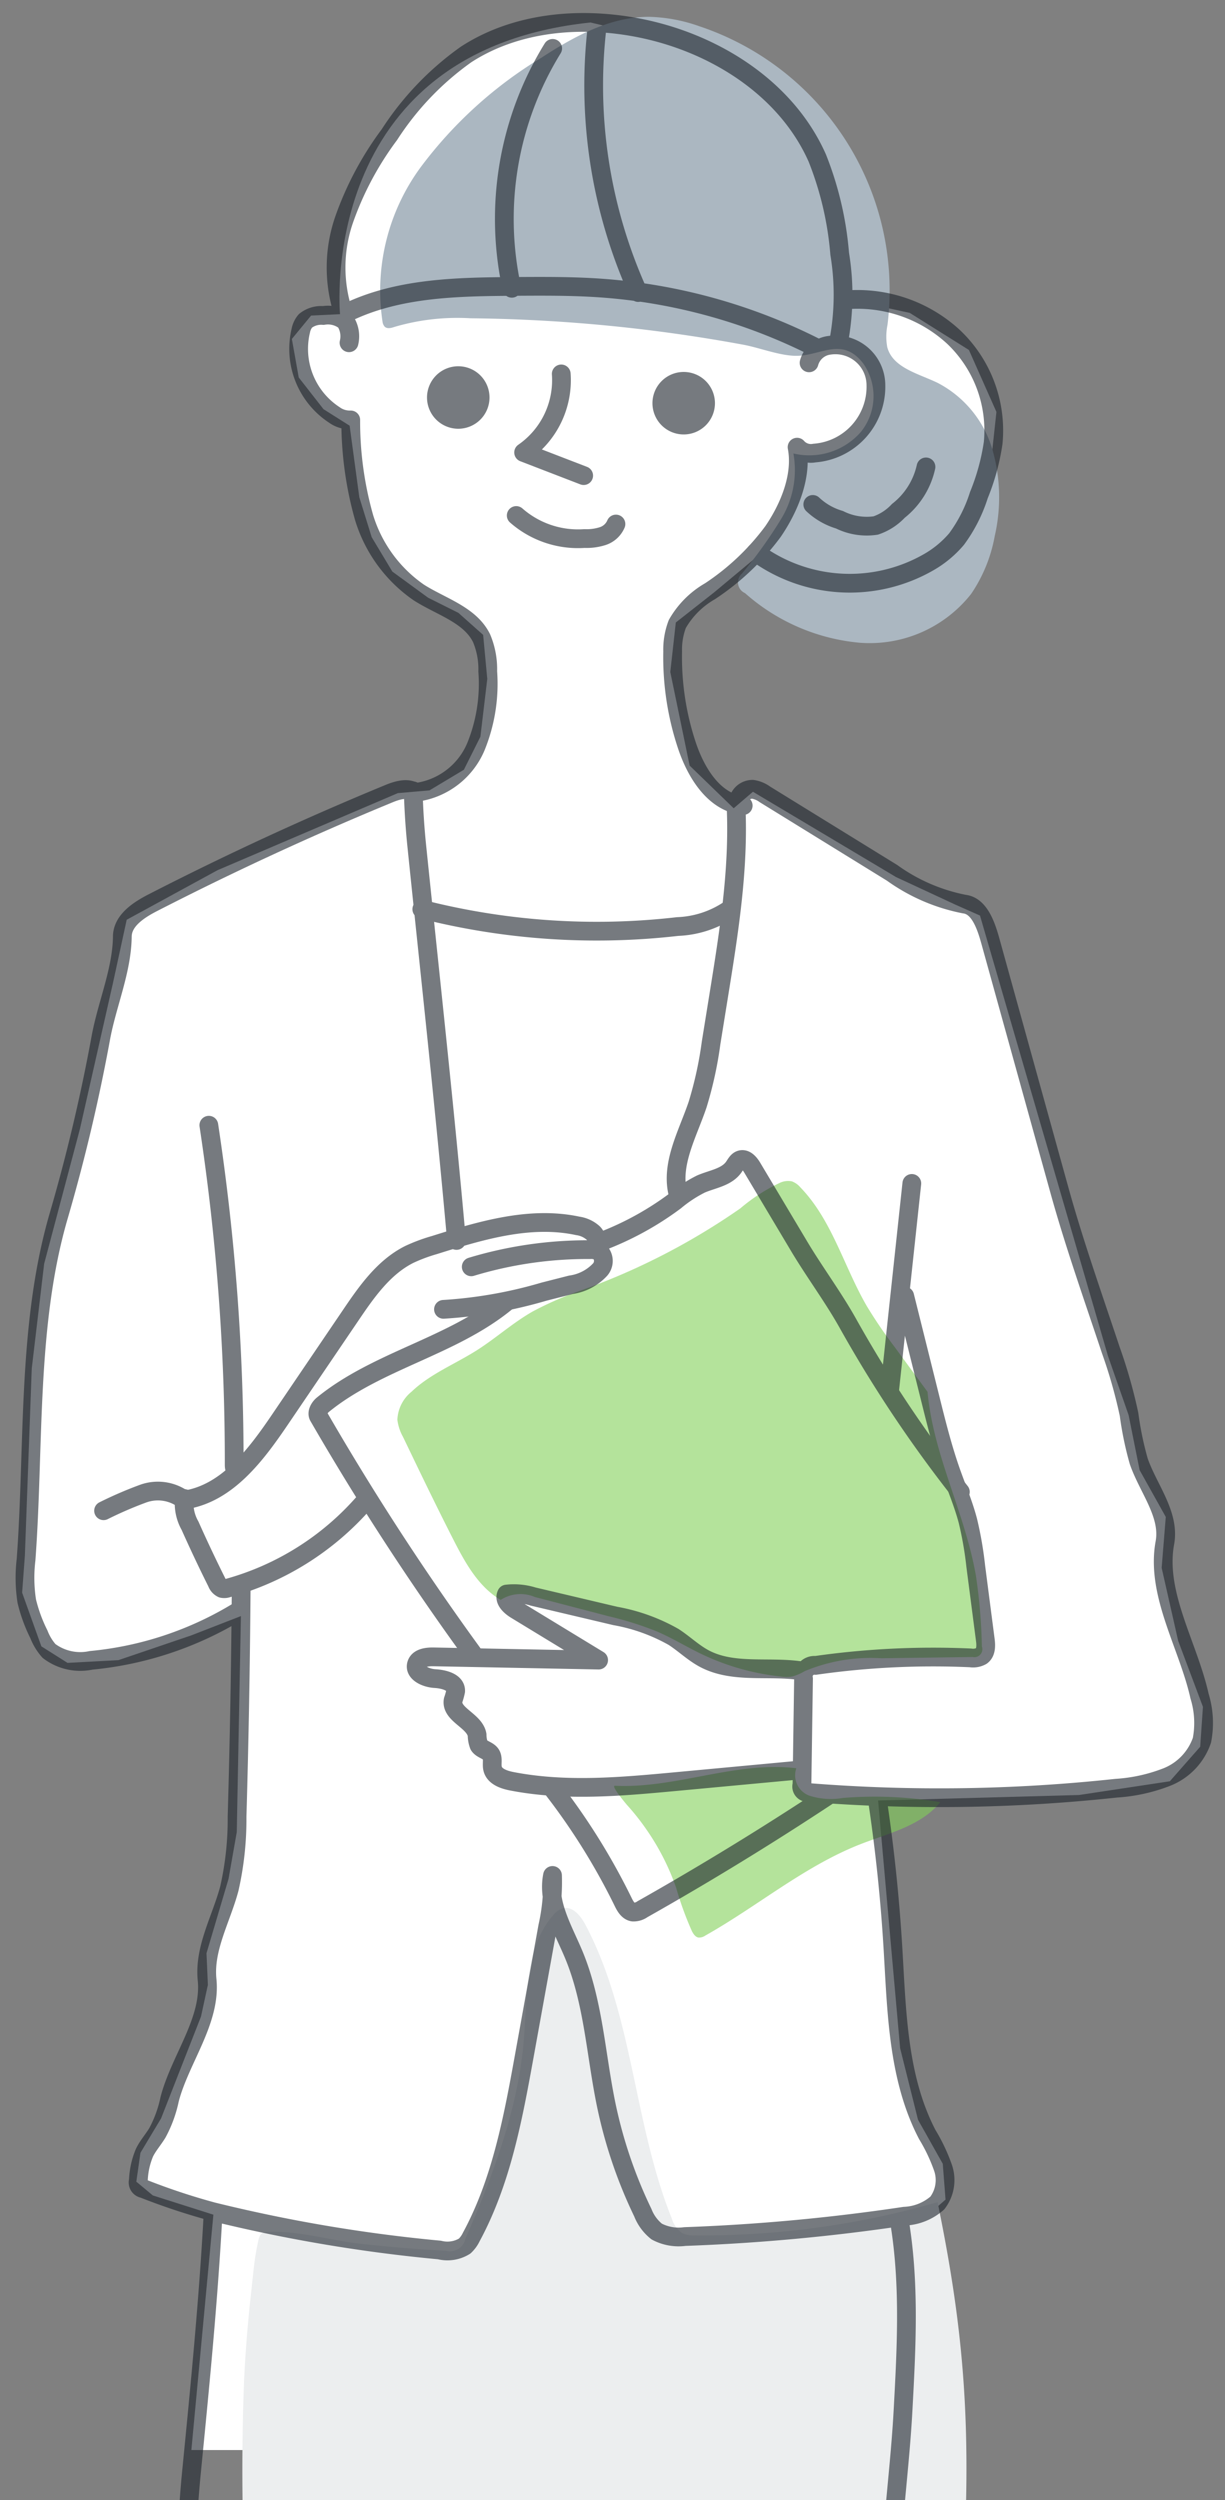
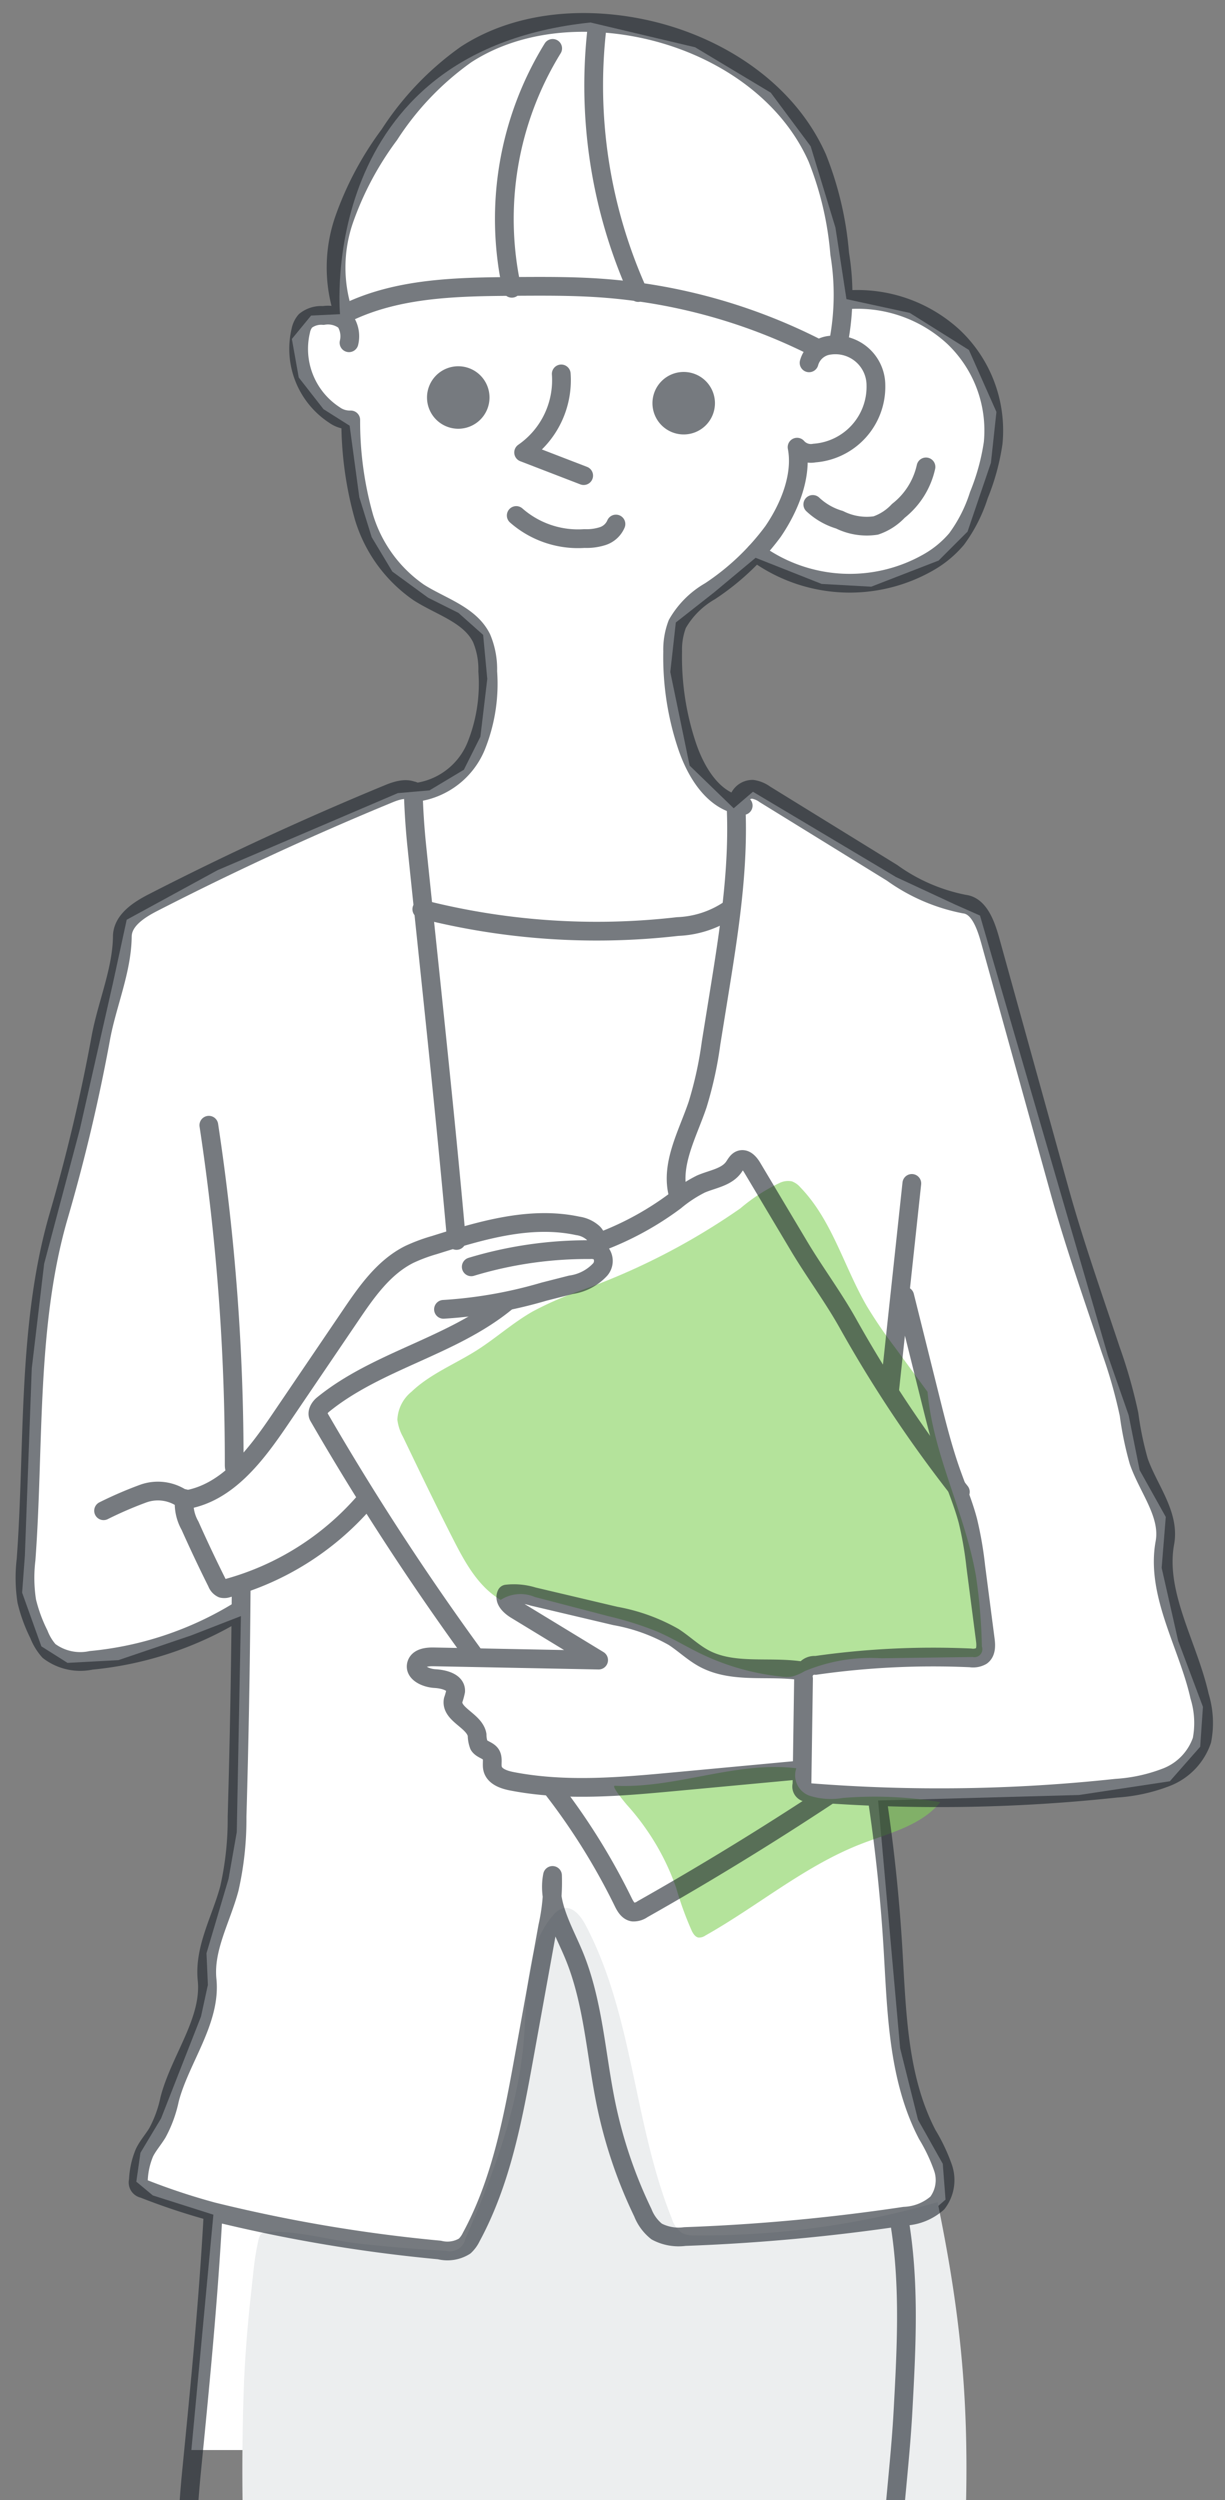
<svg xmlns="http://www.w3.org/2000/svg" width="98" height="200">
  <rect width="100%" height="100%" fill="#808080" stroke="none" />
  <defs>
    <clipPath id="a">
      <path transform="translate(898 870)" fill="none" d="M0 0h98v200H0z" />
    </clipPath>
  </defs>
  <g transform="translate(-898 -870)" clip-path="url(#a)">
    <path d="M945.239 871.799l8.367 1.982 6.055 3.633 3.193 4.293 1.981 6.5.881 5.724 5.064 1.1 4.734 2.968 2.2 4.954-.44 4.073-1.872 5.505-2.312 2.312-5.394 2.092-3.964-.221-5.284-2.091-3.3 2.752-3.083 2.424-.441 3.963 1.547 7.486 3.523 3.413 1.541-1.321 11.449 6.826 4.734 2.2 1.982.88 10.238 35.23 1.652 4.734.881 4.4 2.091 3.743-.33 4.074 1.321 5.835 1.982 5.284-.22 3.193-2.427 2.76-7.267 1.1-16.073.44 1.762 19.817 1.431 5.724 1.981 3.523.221 2.863-1.762 1.541-1.871.33.55 8.587-.55 9.578h-56.7l1.761-18.827-4.844-1.541-1.321-1.1.33-2.312 1.651-2.753 3.193-8.146.551-2.532-.111-2.533 1.762-5.945.66-3.743.331-17.284-3.964 1.541-5.834 1.982-4.074.22-2.092-1.321-1.538-4.295.22-2.972.551-14.972.991-8.37 2.862-10.786 2.642-11.67 1.1-5.064 7.266-3.964 14.422-6.165 2.532-.22 2.754-1.651 1.321-2.643.55-4.623-.33-3.523-1.981-1.762-2.422-1.211-2.862-2.091-1.652-2.753-.99-3.192-.774-5.725-2.09-1.321-1.981-2.536-.551-3.083 1.541-1.872 2.312-.11s-1.981-21.023 20.037-23.335" fill="#fff" />
    <path d="M972.204 981.348l-2.641-3.6a37.253 37.253 0 01-2.208-3.244c-1.839-3.157-2.785-6.9-5.332-9.522a1.621 1.621 0 00-.673-.474 1.531 1.531 0 00-.973.124 14.119 14.119 0 00-3.147 2.035 54 54 0 01-13.033 6.667 26.658 26.658 0 00-3.573 1.579c-1.588.9-2.958 2.145-4.5 3.122-1.739 1.1-3.711 1.878-5.2 3.3a3.046 3.046 0 00-1.134 2.24 3.718 3.718 0 00.449 1.372c1.323 2.755 2.647 5.51 4.036 8.232.94 1.843 2 3.763 3.78 4.813a2.921 2.921 0 012.734-.232l5.922 1.544a26.875 26.875 0 013.829 1.206c1.209.519 2.335 1.211 3.52 1.784a19.465 19.465 0 006.444 1.83 2.883 2.883 0 00.893-.007 4.041 4.041 0 00.979-.427 13.707 13.707 0 016.127-1.031l7.31-.1a.637.637 0 00.737-.838 43.989 43.989 0 00-.472-5.635c-.874-5.067-3.408-9.617-3.874-14.738zm-20.105 39.694a25.619 25.619 0 001.256 3.451c.116.225.274.467.523.51a.871.871 0 00.549-.16c4.212-2.369 7.971-5.59 12.477-7.335 2.252-.872 4.8-1.458 6.32-3.337a31.536 31.536 0 00-7.785-.337 5.617 5.617 0 01-2.691-.182 1.734 1.734 0 01-1.043-2.193c-4.842-.59-9.642 1.641-14.514 1.4-.356-.017.964 1.533.972 1.541a19.071 19.071 0 011.6 2.03 19.275 19.275 0 012.336 4.612z" fill="#83d059" opacity=".6" />
    <path d="M920.479 1104.689a2.256 2.256 0 00.865 1.83 2.208 2.208 0 001.032.176c16.586.142 31.4-.025 47.979-.568a66.432 66.432 0 003.366-16.35c.363-3.983.926-7.973 1.2-11.964.913-13.244.231-21.177-1.914-31.644a67.857 67.857 0 01-19.388 2.662 2.2 2.2 0 01-1.026-.178 2.173 2.173 0 01-.857-1.195c-3.05-7.588-3.072-16.247-6.9-23.475-.376-.71-1.017-1.51-1.8-1.318a1.656 1.656 0 00-.812.587c-2.245 2.6-2.039 6.417-2.311 9.842-.442 5.572-2.459 10.893-4.689 16.019a1.241 1.241 0 01-1.524.949q-3.41-.185-6.806-.555c-2.276-.249-4.754-.982-7.028-.969-1.085.006-1.077.074-1.3 1.187-.238 1.176-.333 2.4-.466 3.594q-.4 3.526-.572 7.071a185.946 185.946 0 001.063 28.3c.55 5.343 1.217 10.671 1.888 15.999z" fill="#eceeef" />
-     <path d="M935.636 895.462a17.856 17.856 0 00-6.052.683c-.268.093-.6.186-.808-.009a.744.744 0 01-.176-.413 16.667 16.667 0 013.08-12.382 34 34 0 019.656-8.739c2.614-1.699 5.5-3.273 8.616-3.256a12.9 12.9 0 013.978.748 22.286 22.286 0 0115.069 23.9 4.712 4.712 0 00-.017 1.782c.439 1.65 2.488 2.11 4.026 2.851a8.794 8.794 0 014.37 5.287 13.825 13.825 0 01.2 6.971 11.962 11.962 0 01-1.891 4.633 10.33 10.33 0 01-8.925 3.9 16 16 0 01-9.166-3.972.937.937 0 01-.236-1.563 36.07 36.07 0 003.151-4.4 7.511 7.511 0 00.961-5.207 5.477 5.477 0 005.379-1.7 4.555 4.555 0 00.207-5.5c-1.645-2.14-3.312-.673-5.234-.612-1.342.042-3.022-.639-4.354-.886q-2.119-.392-4.249-.712a127.166 127.166 0 00-17.585-1.404z" fill="#abb7c1" />
    <g opacity=".6" stroke="#1a2229" stroke-linecap="round" stroke-linejoin="round" stroke-width="1.5">
      <path d="M925.921 897.421a2.193 2.193 0 00-.3-1.728 2.2 2.2 0 00-1.754-.454 2.014 2.014 0 00-1.433.431 1.717 1.717 0 00-.367.765 6.313 6.313 0 002.68 6.759 2.106 2.106 0 001.313.4 28.2 28.2 0 001.064 7.8 11.283 11.283 0 004.373 6c1.775 1.139 4.1 1.771 5.03 3.664a6.37 6.37 0 01.492 2.651 13.332 13.332 0 01-.951 6.035 6.049 6.049 0 01-4.645 3.623m31.303-34.34a1.926 1.926 0 011.661-1.408 3.241 3.241 0 013.687 3.208 5.319 5.319 0 01-4.921 5.418 1.47 1.47 0 01-1.387-.472c.436 2.284-.612 4.828-1.924 6.748a19.879 19.879 0 01-5.037 4.775 7.033 7.033 0 00-2.62 2.623 5.724 5.724 0 00-.372 2.19 22.382 22.382 0 001.143 7.537c.735 2.2 2.187 4.562 4.5 4.8m-25.712 8.29a56.615 56.615 0 0020.469 1.386 7.909 7.909 0 004.053-1.3" fill="none" />
      <path d="M931.058 933.274q.06 2.229.289 4.448c1.08 10.5 2.239 21 3.173 31.514m22.365-34.708c.232 5.049-.575 10.081-1.38 15.071l-.618 3.832a30.611 30.611 0 01-1.079 4.936c-.8 2.37-2.2 4.791-1.554 7.206m4.812-30.991a1.17 1.17 0 011.143-1.441 2.24 2.24 0 01.981.407l10.182 6.282a14.706 14.706 0 005.788 2.5c1.242.147 1.769 1.859 2.1 3.064l5.494 19.823c1.193 4.3 2.7 8.554 4.11 12.792a40.053 40.053 0 011.461 5.148 26.212 26.212 0 00.775 3.746c.76 2.194 2.51 4.242 2.09 6.526-.75 4.087 1.874 8.205 2.774 12.262a7.292 7.292 0 01.192 3.525 4.858 4.858 0 01-2.793 2.94 13.412 13.412 0 01-4.073.9 132 132 0 01-24.62.344.479.479 0 01-.512-.625l.124-8.48a.888.888 0 01.967-1.065 66.472 66.472 0 0112.389-.6 1.373 1.373 0 00.88-.156c.389-.282.366-.857.3-1.334q-.38-2.922-.758-5.845a28.824 28.824 0 00-.63-3.63c-.354-1.347-.9-2.633-1.363-3.947-.667-1.9-1.155-3.855-1.641-5.808l-2.049-8.224m.569-9.013l-1.788 16.66" fill="none" />
      <path d="M912.83 989.987c3.372-.54 5.663-3.614 7.58-6.441l5.629-8.3c1.285-1.9 2.66-3.871 4.709-4.895a13.483 13.483 0 012-.746c3.724-1.17 7.653-2.352 11.47-1.536a2.324 2.324 0 011.227.561.921.921 0 01.091 1.233" fill="none" />
      <path d="M935.7 971.345a32.023 32.023 0 019.5-1.374 1.334 1.334 0 01.76.161 1.046 1.046 0 01.05 1.432 3.938 3.938 0 01-2.342 1.219l-2.145.547a36.225 36.225 0 01-8.044 1.416m28.531 28.903c-2.579-.365-5.391.26-7.685-.972-.875-.471-1.6-1.179-2.432-1.719a14.652 14.652 0 00-4.672-1.683l-6.567-1.551a5.192 5.192 0 00-2.129-.2c-.239.484.292.977.752 1.257l6.613 4.026-13.206-.259c-.53-.01-1.2.073-1.359.579-.217.689.744 1.117 1.466 1.159s1.694.284 1.661 1.006a5.416 5.416 0 01-.2.718c-.214 1.152 1.7 1.622 1.916 2.773a2.4 2.4 0 00.149.834c.213.348.738.393.955.738.2.323.048.752.133 1.125.143.633.89.893 1.528 1.018 4.309.84 8.752.436 13.123.029l9.978-.93m-16.001-42.252a24.265 24.265 0 005.984-3.274 10.611 10.611 0 012.051-1.348c.92-.4 2.053-.534 2.631-1.354.16-.225.29-.511.554-.59.386-.116.717.282.923.628l3.776 6.33c1.222 2.044 2.714 4.049 3.876 6.127a103.254 103.254 0 009 13.486" fill="none" />
      <path d="M935.923 1002.425a215.953 215.953 0 01-12.436-19.113c-.171-.3.079-.72.344-.935 4.365-3.558 10.349-4.65 14.691-8.236m-11.394 16.047a22.328 22.328 0 01-10.91 6.858.8.8 0 01-.441.033.822.822 0 01-.422-.469q-1.127-2.254-2.153-4.555a3.607 3.607 0 01-.452-2.172" fill="none" />
      <path d="M906.286 990.858a31.032 31.032 0 013.181-1.374 3.473 3.473 0 013.278.516m1.962-29.983a179.292 179.292 0 012.028 27.173c0 .2.039.465.237.515s.212-.393.041-.28m25.271 25.768a52.284 52.284 0 015.568 8.961c.171.352.4.749.782.81a1.223 1.223 0 00.762-.228q7.542-4.263 14.776-9.044" fill="none" />
      <path d="M917.293 997.21q-.066 9.068-.328 18.133a25.064 25.064 0 01-.618 5.745c-.649 2.436-2.035 4.781-1.78 7.29.334 3.289-2.175 6.374-3 9.575a9.832 9.832 0 01-.975 2.672c-.326.54-.756 1.018-1.033 1.585a6.306 6.306 0 00-.489 2.233.5.5 0 00.395.647 52.354 52.354 0 005.554 1.842 123.266 123.266 0 0018.137 3.066 2.613 2.613 0 002.019-.314 2.431 2.431 0 00.528-.73c2.411-4.452 3.346-9.531 4.247-14.514l1.865-10.306a16.219 16.219 0 00.386-4.1c-.434 2.168.83 4.264 1.685 6.3 1.594 3.806 1.776 8.03 2.616 12.07a37.27 37.27 0 002.925 8.611 3.6 3.6 0 001.109 1.507 3.747 3.747 0 002.25.4 155.951 155.951 0 0017.568-1.627 4.241 4.241 0 002.632-1.056 3.02 3.02 0 00.461-2.8 14.1 14.1 0 00-1.263-2.673c-2.373-4.546-2.443-9.891-2.754-15.009q-.348-5.733-1.184-11.423" fill="none" />
      <path d="M915.035 1047.309c-.375 6.835-1.045 13.649-1.716 20.461-.984 10-.135 20.341.706 30.354.1 1.214.29 2.566 1.245 3.322 17.316-.087 34.8-.042 52.115-.129-1.128-7.26 2.049-14.47 1.818-21.814-.172-5.512.737-11.115 1.037-16.621.281-5.161.559-10.376-.332-15.468m-45.316 54.147q.387 10.846 1.17 21.673c.264 3.657.563 7.316 1.126 10.939.684 4.4 1.755 8.728 2.825 13.05m28.597-45.538c.306 11.062.588 22.323-2.393 32.979-.405 1.448-.869 2.88-1.2 4.346a46.953 46.953 0 00-.922 8m-11.554-45.225l-.169 5.12-.106 3.206q-.343 10.4-.671 20.807a148.876 148.876 0 00.123 16.656m-10.123-214.095c-.537-.539-1.441-.287-2.145 0q-9.632 3.969-18.911 8.73c-1.143.587-2.44 1.427-2.453 2.712-.029 2.721-1.231 5.434-1.721 8.11a142.8 142.8 0 01-3.371 14.243c-2.551 8.752-1.937 18.416-2.61 27.507a12.212 12.212 0 00.057 3.309 12.352 12.352 0 00.969 2.651 4.416 4.416 0 00.81 1.334 4.132 4.132 0 003.366.751 27.529 27.529 0 0011.767-3.919m25.847-98.994a7.029 7.029 0 01-3.01 6.284l4.804 1.852m-5.395 3.19a7.492 7.492 0 005.458 1.844 4.242 4.242 0 001.46-.194 1.733 1.733 0 001.059-.967" fill="none" />
      <path d="M950.946 902.256a1.75 1.75 0 101.75-1.75 1.75 1.75 0 00-1.75 1.75zm-18.035-.456a1.75 1.75 0 101.75-1.75 1.75 1.75 0 00-1.75 1.75z" fill="#1a2229" />
      <path d="M925.708 895.033c4.121-2.019 8.888-2.089 13.476-2.12 2.29-.015 4.582-.03 6.867.13a45.084 45.084 0 0117.294 4.8m-17.555-25.866a40.238 40.238 0 003.27 21.426m-10.114-.34a26 26 0 013.268-19.192" fill="none" />
      <path d="M925.485 895.095a11.711 11.711 0 01.055-7.555 25.47 25.47 0 013.609-6.764 23.422 23.422 0 016.135-6.417c3.921-2.547 8.918-3.026 13.517-2.186 6.127 1.117 12.059 4.774 14.581 10.469a26.432 26.432 0 011.793 7.661 20.114 20.114 0 01-.077 7m-2.075 13.051a5.3 5.3 0 002.138 1.225 4.871 4.871 0 002.9.46 4.421 4.421 0 001.806-1.169 6.156 6.156 0 002.212-3.518" fill="none" />
      <path d="M958.464 914.192a12.687 12.687 0 0013.849.773 8.361 8.361 0 002.211-1.839 11.985 11.985 0 001.784-3.511 17.952 17.952 0 001.144-4.171 10.316 10.316 0 00-3.166-8.488 11.337 11.337 0 00-8.621-2.967" fill="none" />
    </g>
  </g>
</svg>